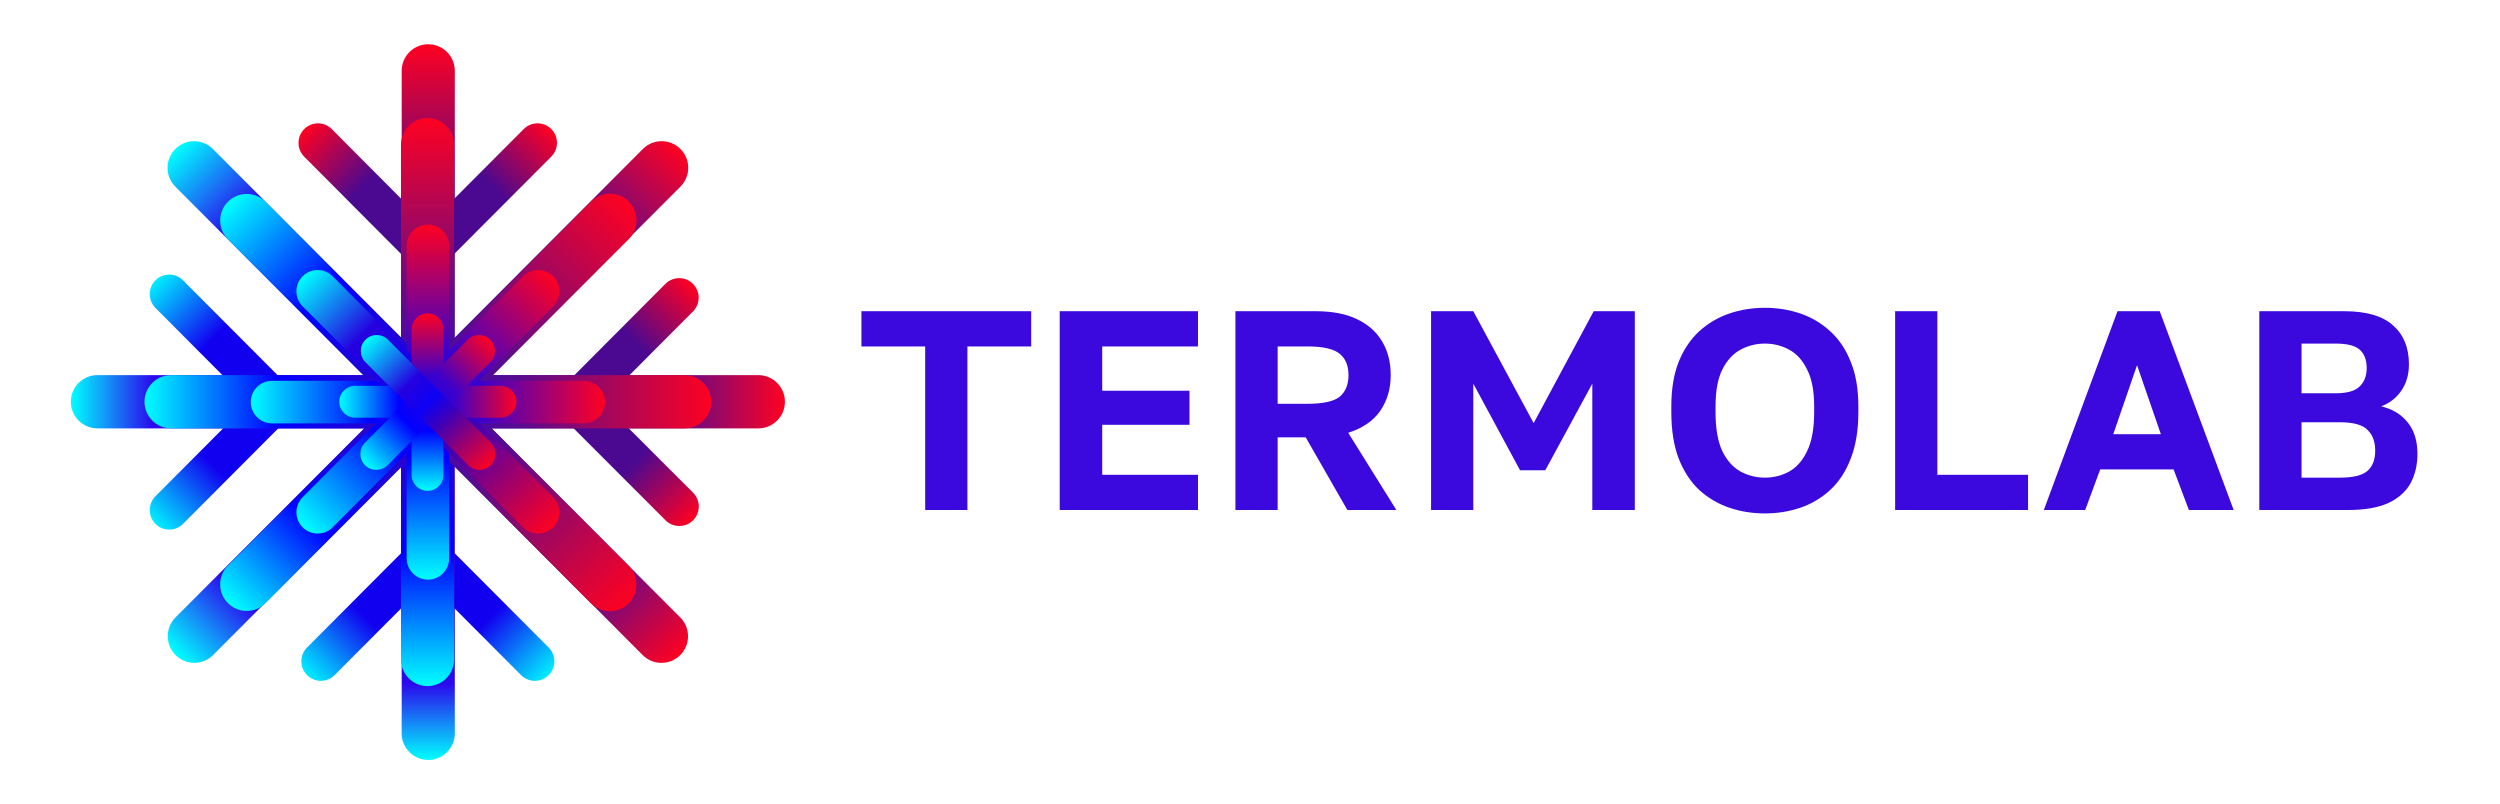
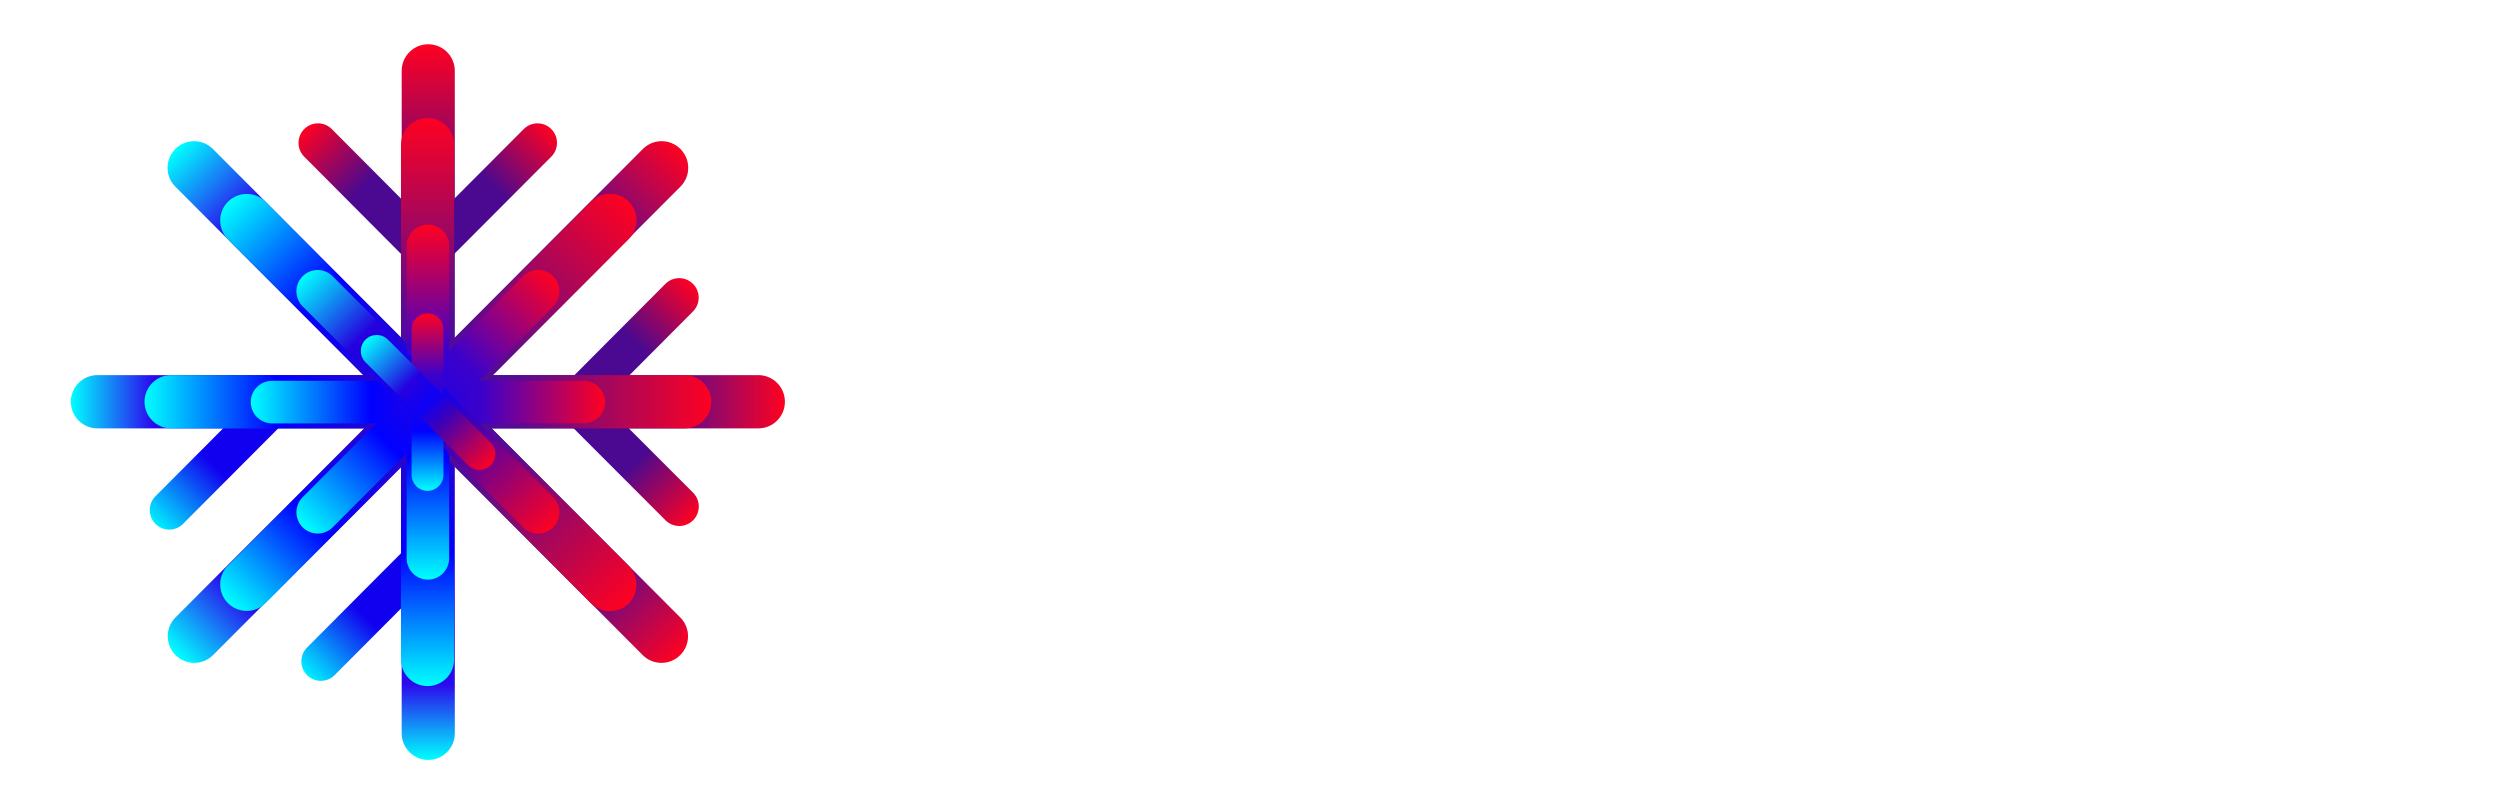
<svg xmlns="http://www.w3.org/2000/svg" width="143" height="46" viewBox="0 0 143 46" fill="none">
  <path d="M31.688 22.631L33.263 24.212L39.638 17.817C40.073 17.381 40.073 16.673 39.638 16.236C39.203 15.8 38.498 15.8 38.062 16.236L31.688 22.631Z" fill="url(#paint0_linear_2001_296)" />
  <path d="M33.263 21.797L31.688 23.376L38.068 29.761C38.504 30.196 39.21 30.196 39.645 29.76C40.08 29.324 40.08 28.617 39.644 28.181L33.263 21.797Z" fill="url(#paint1_linear_2001_296)" />
  <path d="M23.583 13.772L25.159 15.351L31.534 8.961C31.969 8.525 31.969 7.818 31.534 7.382C31.099 6.946 30.393 6.946 29.958 7.382L23.583 13.772Z" fill="url(#paint2_linear_2001_296)" />
-   <path d="M23.432 32.222L25.007 30.642L31.382 37.037C31.817 37.473 31.817 38.181 31.382 38.617C30.947 39.054 30.242 39.054 29.806 38.617L23.432 32.222Z" fill="url(#paint3_linear_2001_296)" />
  <path d="M25.35 13.781L23.773 15.361L17.401 8.963C16.966 8.526 16.967 7.819 17.402 7.382C17.837 6.946 18.543 6.946 18.978 7.383L25.35 13.781Z" fill="url(#paint4_linear_2001_296)" />
  <path d="M25.514 32.222L23.939 30.642L17.564 37.037C17.128 37.473 17.128 38.181 17.564 38.617C17.999 39.054 18.704 39.054 19.14 38.617L25.514 32.222Z" fill="url(#paint5_linear_2001_296)" />
  <path d="M14.479 22.781C14.914 22.345 15.62 22.345 16.055 22.781C16.49 23.218 16.49 23.926 16.055 24.362L10.468 29.967C10.033 30.403 9.327 30.403 8.892 29.967C8.457 29.53 8.457 28.823 8.892 28.386L14.479 22.781Z" fill="url(#paint6_linear_2001_296)" />
-   <path d="M16.843 22.428L15.267 24.009L8.892 17.614C8.457 17.177 8.457 16.47 8.892 16.033C9.327 15.597 10.033 15.597 10.468 16.033L16.843 22.428Z" fill="url(#paint7_linear_2001_296)" />
  <path d="M43.378 24.503C44.217 24.503 44.897 23.821 44.897 22.98C44.897 22.139 44.217 21.457 43.378 21.457H5.571C4.732 21.457 4.052 22.139 4.052 22.98C4.052 23.821 4.732 24.503 5.571 24.503H43.378Z" fill="url(#paint8_linear_2001_296)" />
  <path d="M12.177 8.522C11.584 7.927 10.621 7.927 10.028 8.522C9.435 9.117 9.435 10.081 10.028 10.676L36.761 37.47C37.355 38.065 38.317 38.065 38.91 37.47C39.504 36.875 39.504 35.911 38.91 35.316L12.177 8.522Z" fill="url(#paint9_linear_2001_296)" />
  <path d="M38.921 10.676C39.515 10.081 39.515 9.117 38.921 8.522C38.328 7.927 37.366 7.927 36.772 8.522L10.039 35.316C9.446 35.911 9.446 36.875 10.039 37.47C10.632 38.065 11.595 38.065 12.188 37.47L38.921 10.676Z" fill="url(#paint10_linear_2001_296)" />
  <path d="M22.976 41.946C22.976 42.787 23.656 43.469 24.495 43.469C25.334 43.469 26.015 42.787 26.015 41.946L26.015 4.054C26.015 3.212 25.334 2.531 24.495 2.531C23.656 2.531 22.976 3.212 22.976 4.054L22.976 41.946Z" fill="url(#paint11_linear_2001_296)" />
  <path d="M22.936 8.277C22.936 7.436 23.616 6.754 24.455 6.754C25.294 6.754 25.975 7.436 25.975 8.277V37.722C25.975 38.563 25.294 39.245 24.455 39.245C23.616 39.245 22.936 38.563 22.936 37.722V8.277Z" fill="url(#paint12_linear_2001_296)" />
  <path d="M39.164 21.457C40.003 21.457 40.684 22.139 40.684 22.98C40.684 23.821 40.003 24.503 39.164 24.503L9.786 24.503C8.947 24.503 8.266 23.821 8.266 22.98C8.266 22.139 8.947 21.457 9.786 21.457L39.164 21.457Z" fill="url(#paint13_linear_2001_296)" />
  <path d="M33.813 11.526C34.406 10.931 35.368 10.931 35.962 11.526C36.555 12.121 36.555 13.085 35.962 13.68L15.188 34.5C14.595 35.095 13.633 35.095 13.039 34.5C12.446 33.906 12.446 32.941 13.039 32.347L33.813 11.526Z" fill="url(#paint14_linear_2001_296)" />
  <path d="M33.813 34.515C34.406 35.109 35.368 35.109 35.962 34.515C36.555 33.92 36.555 32.956 35.962 32.361L15.188 11.54C14.595 10.945 13.633 10.945 13.039 11.54C12.446 12.135 12.446 13.099 13.039 13.694L33.813 34.515Z" fill="url(#paint15_linear_2001_296)" />
  <path d="M25.691 14.065C25.691 13.392 25.147 12.847 24.475 12.847C23.804 12.847 23.26 13.392 23.26 14.065V31.935C23.26 32.608 23.804 33.154 24.475 33.154C25.147 33.154 25.691 32.608 25.691 31.935V14.065Z" fill="url(#paint16_linear_2001_296)" />
  <path d="M33.39 24.218C34.061 24.218 34.605 23.673 34.605 23C34.605 22.327 34.061 21.782 33.39 21.782H15.56C14.889 21.782 14.345 22.327 14.345 23C14.345 23.673 14.889 24.218 15.56 24.218H33.39Z" fill="url(#paint17_linear_2001_296)" />
  <path d="M31.639 17.526C32.113 17.05 32.113 16.279 31.639 15.803C31.164 15.327 30.394 15.327 29.919 15.803L17.312 28.439C16.837 28.915 16.837 29.686 17.312 30.162C17.787 30.638 18.556 30.638 19.031 30.162L31.639 17.526Z" fill="url(#paint18_linear_2001_296)" />
  <path d="M17.311 17.526C16.836 17.05 16.836 16.279 17.311 15.803C17.786 15.327 18.556 15.327 19.03 15.803L31.638 28.439C32.112 28.915 32.112 29.686 31.638 30.162C31.163 30.638 30.393 30.638 29.918 30.162L17.311 17.526Z" fill="url(#paint19_linear_2001_296)" />
  <path d="M25.366 18.837C25.366 18.332 24.958 17.923 24.455 17.923C23.951 17.923 23.543 18.332 23.543 18.837V27.163C23.543 27.668 23.951 28.077 24.455 28.077C24.958 28.077 25.366 27.668 25.366 27.163V18.837Z" fill="url(#paint20_linear_2001_296)" />
-   <path d="M28.629 23.893C29.132 23.893 29.541 23.484 29.541 22.98C29.541 22.475 29.132 22.066 28.629 22.066H20.322C19.818 22.066 19.41 22.475 19.41 22.98C19.41 23.484 19.818 23.893 20.322 23.893H28.629Z" fill="url(#paint21_linear_2001_296)" />
-   <path d="M28.044 20.722C28.401 20.365 28.401 19.787 28.044 19.43C27.689 19.073 27.111 19.073 26.755 19.43L20.881 25.317C20.525 25.674 20.525 26.253 20.881 26.609C21.237 26.966 21.815 26.966 22.171 26.609L28.044 20.722Z" fill="url(#paint22_linear_2001_296)" />
  <path d="M20.906 20.722C20.55 20.365 20.55 19.787 20.906 19.43C21.262 19.073 21.839 19.073 22.195 19.43L28.069 25.317C28.425 25.674 28.425 26.253 28.069 26.609C27.713 26.966 27.136 26.966 26.78 26.609L20.906 20.722Z" fill="url(#paint23_linear_2001_296)" />
-   <path d="M52.921 29.173V19.816H49.274V17.801H58.983V19.816H55.336V29.173H52.921ZM60.615 29.173V17.801H68.525V19.816H63.046V22.35H68.039V24.3H63.046V27.159H68.525V29.173H60.615ZM70.666 29.173V17.801H75.254C76.204 17.801 76.993 17.953 77.62 18.256C78.257 18.559 78.738 18.987 79.062 19.54C79.387 20.081 79.549 20.72 79.549 21.457C79.549 22.236 79.349 22.919 78.949 23.504C78.549 24.078 77.938 24.494 77.118 24.755L79.873 29.173H77.069L74.686 25.014H73.082V29.173H70.666ZM73.082 23.097H74.783C75.68 23.097 76.296 22.962 76.631 22.691C76.966 22.41 77.134 21.998 77.134 21.457C77.134 20.915 76.966 20.509 76.631 20.238C76.296 19.957 75.68 19.816 74.783 19.816H73.082V23.097ZM81.857 29.173V17.801H84.272L87.725 24.202L91.161 17.801H93.511V29.173H91.08V21.944L88.389 26.899H86.947L84.272 21.944V29.173H81.857ZM100.949 29.368C100.236 29.368 99.561 29.26 98.923 29.043C98.286 28.827 97.713 28.491 97.205 28.036C96.708 27.57 96.314 26.969 96.022 26.233C95.741 25.496 95.6 24.608 95.6 23.569V23.244C95.6 22.247 95.741 21.397 96.022 20.693C96.314 19.978 96.708 19.393 97.205 18.939C97.713 18.484 98.286 18.148 98.923 17.931C99.561 17.715 100.236 17.606 100.949 17.606C101.662 17.606 102.338 17.715 102.975 17.931C103.613 18.148 104.18 18.484 104.677 18.939C105.185 19.393 105.58 19.978 105.861 20.693C106.152 21.397 106.298 22.247 106.298 23.244V23.569C106.298 24.608 106.152 25.496 105.861 26.233C105.58 26.969 105.185 27.57 104.677 28.036C104.18 28.491 103.613 28.827 102.975 29.043C102.338 29.26 101.662 29.368 100.949 29.368ZM100.949 27.321C101.447 27.321 101.906 27.207 102.327 26.98C102.759 26.742 103.105 26.352 103.364 25.81C103.635 25.258 103.77 24.511 103.77 23.569V23.244C103.77 22.355 103.635 21.652 103.364 21.132C103.105 20.601 102.759 20.222 102.327 19.994C101.906 19.767 101.447 19.653 100.949 19.653C100.463 19.653 100.004 19.767 99.572 19.994C99.139 20.222 98.788 20.601 98.518 21.132C98.259 21.652 98.129 22.355 98.129 23.244V23.569C98.129 24.511 98.259 25.258 98.518 25.81C98.788 26.352 99.139 26.742 99.572 26.98C100.004 27.207 100.463 27.321 100.949 27.321ZM108.402 29.173V17.801H110.817V27.159H116.004V29.173H108.402ZM116.907 29.173L121.121 17.801H123.536L127.766 29.173H125.205L124.33 26.85H120.132L119.273 29.173H116.907ZM120.878 24.836H123.601L122.239 20.888L120.878 24.836ZM129.232 29.173V17.801H134.079C135.354 17.801 136.288 18.072 136.883 18.614C137.488 19.144 137.791 19.886 137.791 20.839C137.791 21.424 137.645 21.928 137.353 22.35C137.072 22.762 136.688 23.059 136.202 23.244C136.85 23.395 137.358 23.704 137.726 24.17C138.093 24.625 138.277 25.22 138.277 25.957C138.277 26.606 138.141 27.175 137.872 27.662C137.601 28.139 137.175 28.513 136.591 28.783C136.008 29.043 135.24 29.173 134.29 29.173H129.232ZM131.648 27.321H133.852C134.608 27.321 135.132 27.191 135.424 26.931C135.716 26.671 135.862 26.287 135.862 25.778C135.862 25.269 135.716 24.874 135.424 24.592C135.143 24.3 134.614 24.153 133.836 24.153H131.648V27.321ZM131.648 22.496H133.593C134.251 22.496 134.711 22.366 134.97 22.106C135.24 21.846 135.375 21.494 135.375 21.05C135.375 20.596 135.246 20.249 134.986 20.011C134.727 19.773 134.268 19.653 133.609 19.653H131.648V22.496Z" fill="#3B08DD" />
  <defs>
    <linearGradient id="paint0_linear_2001_296" x1="32.475" y1="23.422" x2="39.661" y2="16.259" gradientUnits="userSpaceOnUse">
      <stop offset="0.534" stop-color="#4A0990" />
      <stop offset="1" stop-color="#FE0121" />
    </linearGradient>
    <linearGradient id="paint1_linear_2001_296" x1="32.475" y1="22.587" x2="39.655" y2="29.75" gradientUnits="userSpaceOnUse">
      <stop offset="0.534" stop-color="#4A0990" />
      <stop offset="1" stop-color="#FE0121" />
    </linearGradient>
    <linearGradient id="paint2_linear_2001_296" x1="24.371" y1="14.561" x2="31.55" y2="7.398" gradientUnits="userSpaceOnUse">
      <stop offset="0.534" stop-color="#4A0990" />
      <stop offset="1" stop-color="#FE0121" />
    </linearGradient>
    <linearGradient id="paint3_linear_2001_296" x1="24.22" y1="31.432" x2="31.405" y2="38.595" gradientUnits="userSpaceOnUse">
      <stop offset="0.534" stop-color="#1100F0" />
      <stop offset="1" stop-color="#00EEFF" />
    </linearGradient>
    <linearGradient id="paint4_linear_2001_296" x1="24.561" y1="14.571" x2="17.379" y2="7.405" gradientUnits="userSpaceOnUse">
      <stop offset="0.534" stop-color="#4A0990" />
      <stop offset="1" stop-color="#FE0121" />
    </linearGradient>
    <linearGradient id="paint5_linear_2001_296" x1="24.727" y1="31.432" x2="17.541" y2="38.595" gradientUnits="userSpaceOnUse">
      <stop offset="0.534" stop-color="#1100F0" />
      <stop offset="1" stop-color="#00EEFF" />
    </linearGradient>
    <linearGradient id="paint6_linear_2001_296" x1="16.055" y1="22.781" x2="8.869" y2="29.944" gradientUnits="userSpaceOnUse">
      <stop offset="0.534" stop-color="#1100F0" />
      <stop offset="1" stop-color="#00EEFF" />
    </linearGradient>
    <linearGradient id="paint7_linear_2001_296" x1="16.055" y1="23.219" x2="8.869" y2="16.056" gradientUnits="userSpaceOnUse">
      <stop offset="0.534" stop-color="#1100F0" />
      <stop offset="1" stop-color="#00EEFF" />
    </linearGradient>
    <linearGradient id="paint8_linear_2001_296" x1="44.897" y1="22.98" x2="4.052" y2="22.98" gradientUnits="userSpaceOnUse">
      <stop stop-color="#FE0121" />
      <stop offset="0.168" stop-color="#4D0C97" />
      <stop offset="0.885" stop-color="#2B09ED" />
      <stop offset="1" stop-color="#00FFFF" />
    </linearGradient>
    <linearGradient id="paint9_linear_2001_296" x1="10.028" y1="8.522" x2="38.976" y2="37.404" gradientUnits="userSpaceOnUse">
      <stop stop-color="#00FFFF" />
      <stop offset="0.135" stop-color="#2B09ED" />
      <stop offset="0.832" stop-color="#4D0C97" />
      <stop offset="1" stop-color="#FE0121" />
    </linearGradient>
    <linearGradient id="paint10_linear_2001_296" x1="38.921" y1="8.522" x2="9.973" y2="37.404" gradientUnits="userSpaceOnUse">
      <stop stop-color="#FE0121" />
      <stop offset="0.178" stop-color="#4D0C97" />
      <stop offset="0.875" stop-color="#2B09ED" />
      <stop offset="1" stop-color="#00FFFF" />
    </linearGradient>
    <linearGradient id="paint11_linear_2001_296" x1="24.495" y1="43.469" x2="24.495" y2="2.531" gradientUnits="userSpaceOnUse">
      <stop stop-color="#00FFFF" />
      <stop offset="0.106" stop-color="#2B09ED" />
      <stop offset="0.207" stop-color="#2D09E6" />
      <stop offset="0.769" stop-color="#4A0990" />
      <stop offset="1" stop-color="#FE0121" />
    </linearGradient>
    <linearGradient id="paint12_linear_2001_296" x1="24.455" y1="6.754" x2="24.455" y2="39.245" gradientUnits="userSpaceOnUse">
      <stop stop-color="#FE0121" />
      <stop offset="0.337" stop-color="#590B8F" />
      <stop offset="0.769" stop-color="#0101FF" />
      <stop offset="1" stop-color="#00FFFF" />
    </linearGradient>
    <linearGradient id="paint13_linear_2001_296" x1="40.684" y1="22.98" x2="8.266" y2="22.98" gradientUnits="userSpaceOnUse">
      <stop stop-color="#FE0121" />
      <stop offset="0.337" stop-color="#590B8F" />
      <stop offset="0.769" stop-color="#0101FF" />
      <stop offset="1" stop-color="#00FFFF" />
    </linearGradient>
    <linearGradient id="paint14_linear_2001_296" x1="35.962" y1="11.526" x2="12.987" y2="34.448" gradientUnits="userSpaceOnUse">
      <stop stop-color="#FE0121" />
      <stop offset="0.356" stop-color="#590B8F" />
      <stop offset="0.793" stop-color="#0101FF" />
      <stop offset="1" stop-color="#00FFFF" />
    </linearGradient>
    <linearGradient id="paint15_linear_2001_296" x1="35.962" y1="34.515" x2="12.987" y2="11.592" gradientUnits="userSpaceOnUse">
      <stop stop-color="#FE0121" />
      <stop offset="0.337" stop-color="#590B8F" />
      <stop offset="0.769" stop-color="#0101FF" />
      <stop offset="1" stop-color="#00FFFF" />
    </linearGradient>
    <linearGradient id="paint16_linear_2001_296" x1="24.475" y1="12.847" x2="24.475" y2="33.154" gradientUnits="userSpaceOnUse">
      <stop stop-color="#FE0121" />
      <stop offset="0.346" stop-color="#3D01CA" />
      <stop offset="0.663" stop-color="#0101FF" />
      <stop offset="1" stop-color="#00FFFF" />
    </linearGradient>
    <linearGradient id="paint17_linear_2001_296" x1="34.605" y1="23" x2="14.345" y2="23" gradientUnits="userSpaceOnUse">
      <stop stop-color="#FE0121" />
      <stop offset="0.346" stop-color="#3D01CA" />
      <stop offset="0.663" stop-color="#0101FF" />
      <stop offset="1" stop-color="#00FFFF" />
    </linearGradient>
    <linearGradient id="paint18_linear_2001_296" x1="31.639" y1="15.803" x2="17.279" y2="30.129" gradientUnits="userSpaceOnUse">
      <stop stop-color="#FE0121" />
      <stop offset="0.346" stop-color="#3D01CA" />
      <stop offset="0.663" stop-color="#0101FF" />
      <stop offset="1" stop-color="#00FFFF" />
    </linearGradient>
    <linearGradient id="paint19_linear_2001_296" x1="17.311" y1="15.803" x2="31.67" y2="30.129" gradientUnits="userSpaceOnUse">
      <stop stop-color="#00FFFF" />
      <stop offset="0.24" stop-color="#2500DF" />
      <stop offset="0.505" stop-color="#0D01F5" />
      <stop offset="0.639" stop-color="#3F00B6" />
      <stop offset="1" stop-color="#FE0121" />
    </linearGradient>
    <linearGradient id="paint20_linear_2001_296" x1="24.455" y1="17.923" x2="24.455" y2="28.077" gradientUnits="userSpaceOnUse">
      <stop stop-color="#FE0121" />
      <stop offset="0.346" stop-color="#3D01CA" />
      <stop offset="0.663" stop-color="#0101FF" />
      <stop offset="1" stop-color="#00FFFF" />
    </linearGradient>
    <linearGradient id="paint21_linear_2001_296" x1="29.541" y1="22.98" x2="19.41" y2="22.98" gradientUnits="userSpaceOnUse">
      <stop stop-color="#FE0121" />
      <stop offset="0.346" stop-color="#3D01CA" />
      <stop offset="0.663" stop-color="#0101FF" />
      <stop offset="1" stop-color="#00FFFF" />
    </linearGradient>
    <linearGradient id="paint22_linear_2001_296" x1="28.044" y1="19.43" x2="20.865" y2="26.593" gradientUnits="userSpaceOnUse">
      <stop stop-color="#FE0121" />
      <stop offset="0.346" stop-color="#3D01CA" />
      <stop offset="0.663" stop-color="#0101FF" />
      <stop offset="1" stop-color="#00FFFF" />
    </linearGradient>
    <linearGradient id="paint23_linear_2001_296" x1="20.906" y1="19.43" x2="28.085" y2="26.593" gradientUnits="userSpaceOnUse">
      <stop stop-color="#00FFFF" />
      <stop offset="0.351" stop-color="#2500DF" />
      <stop offset="0.505" stop-color="#0D01F5" />
      <stop offset="0.639" stop-color="#3F00B6" />
      <stop offset="1" stop-color="#FE0121" />
    </linearGradient>
  </defs>
</svg>